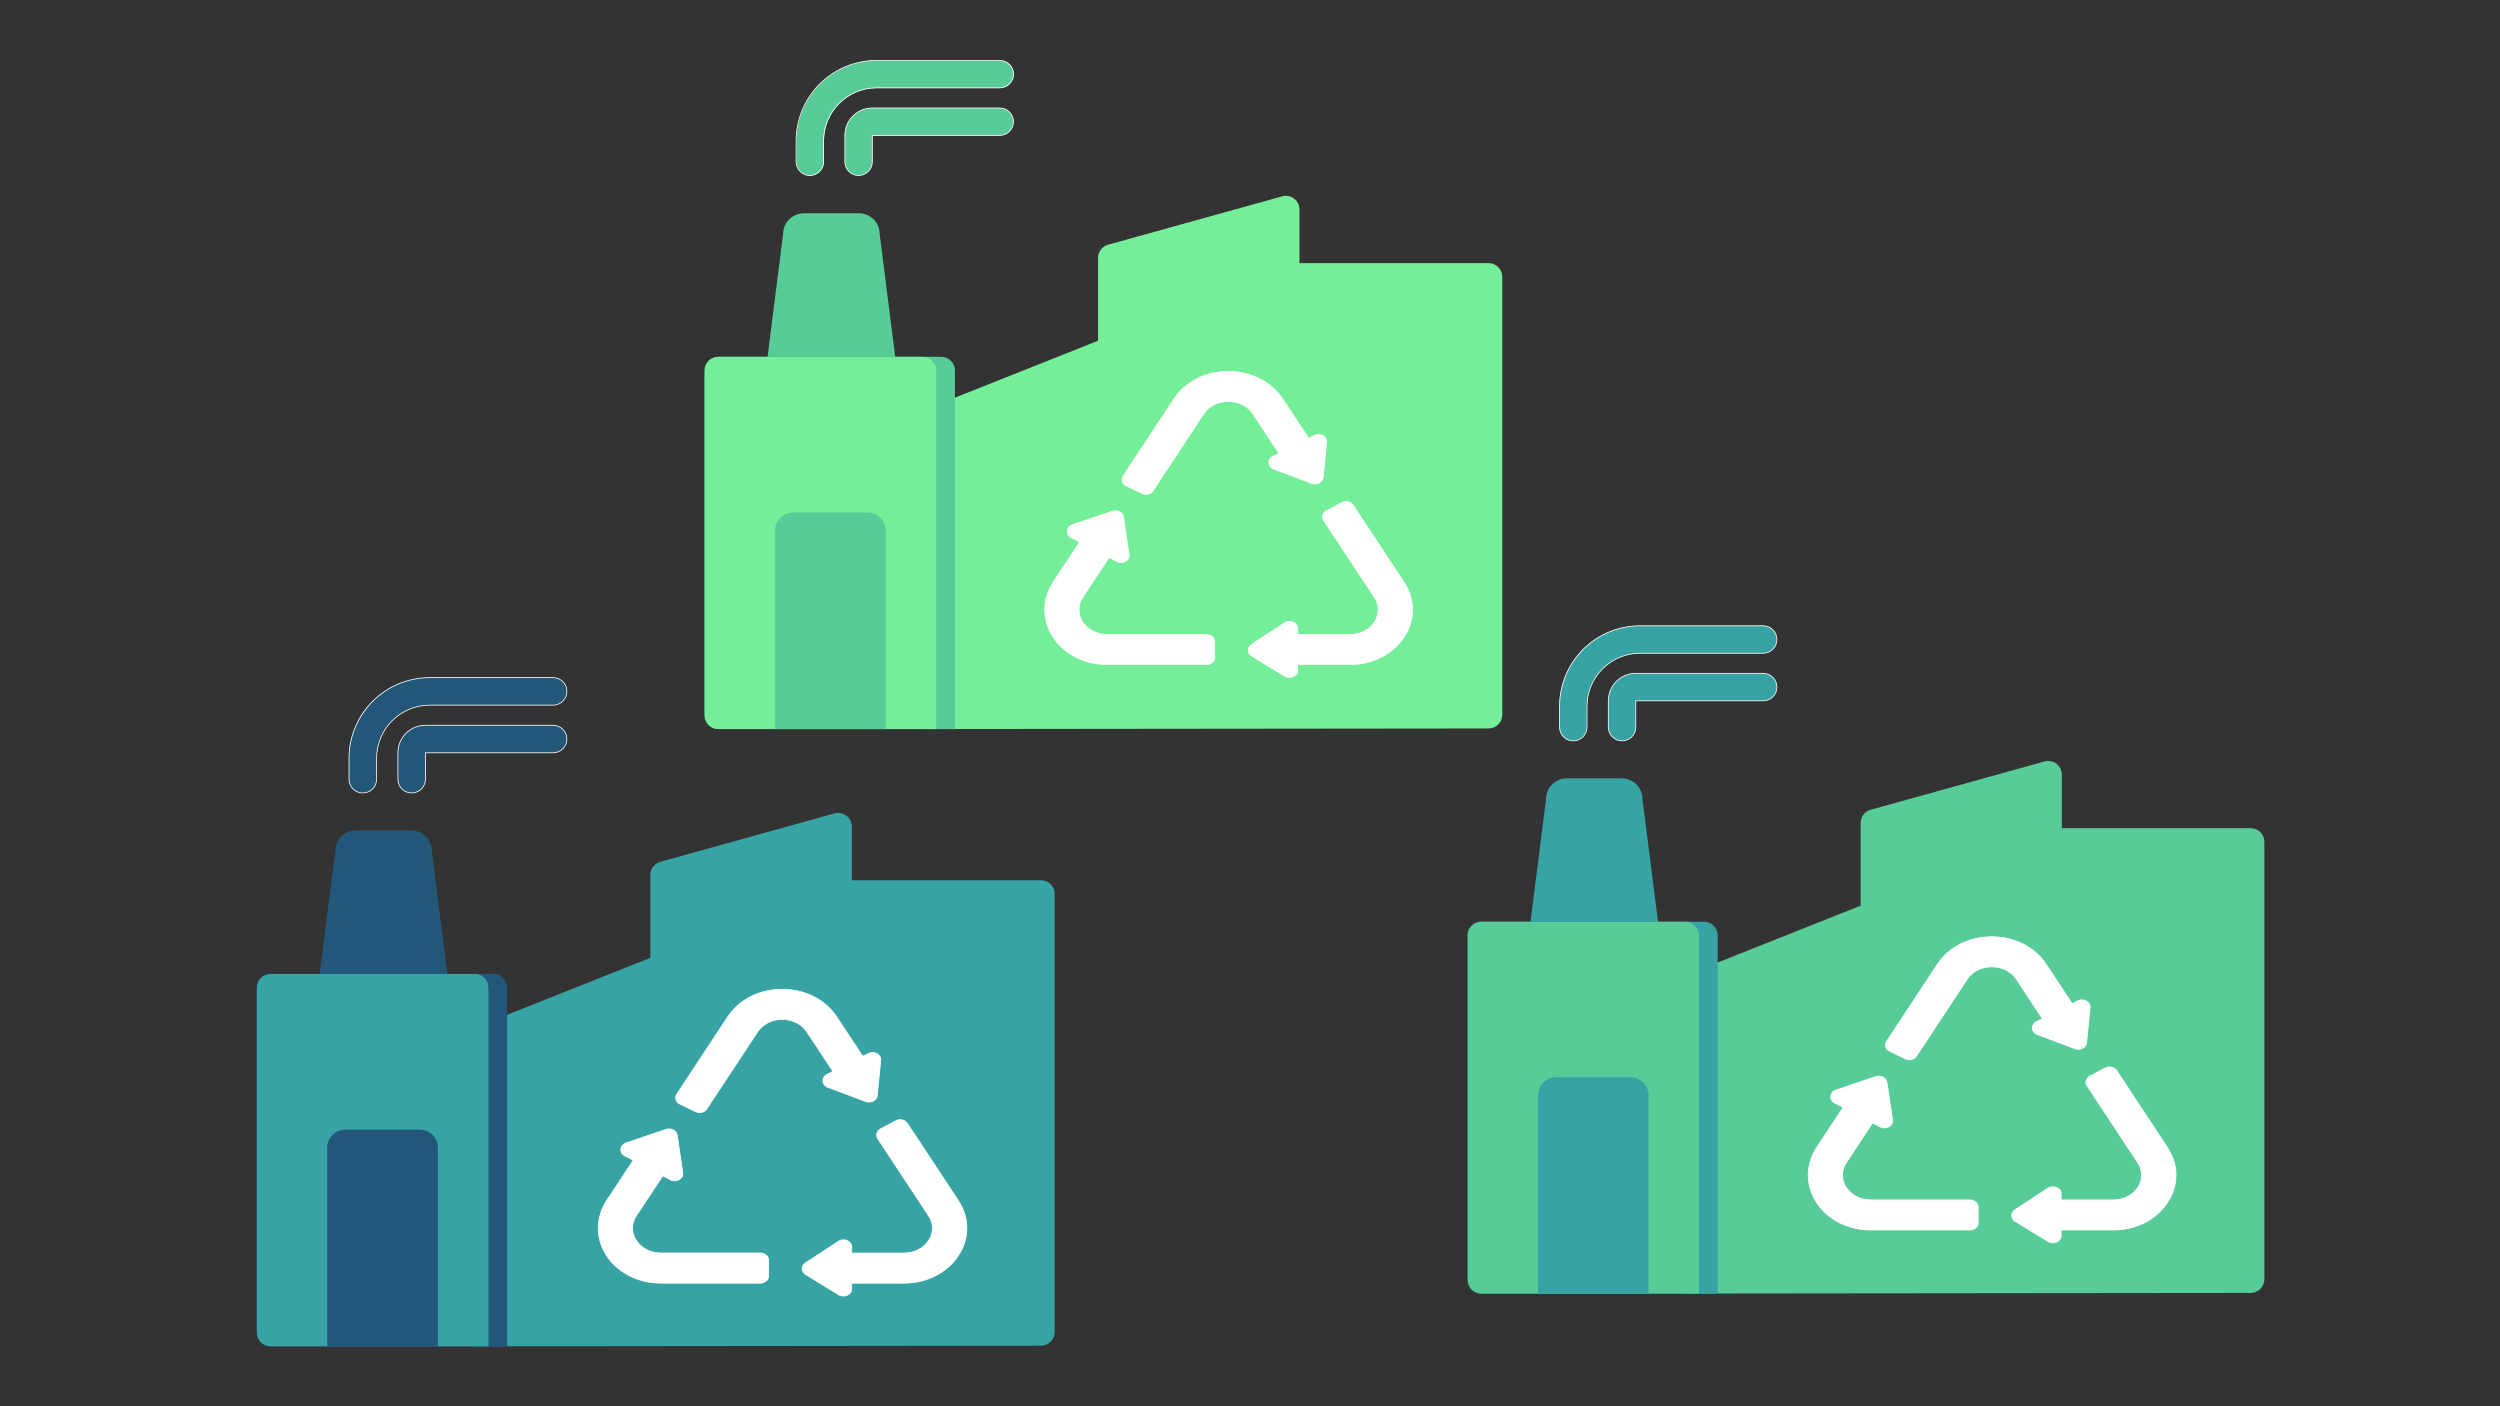
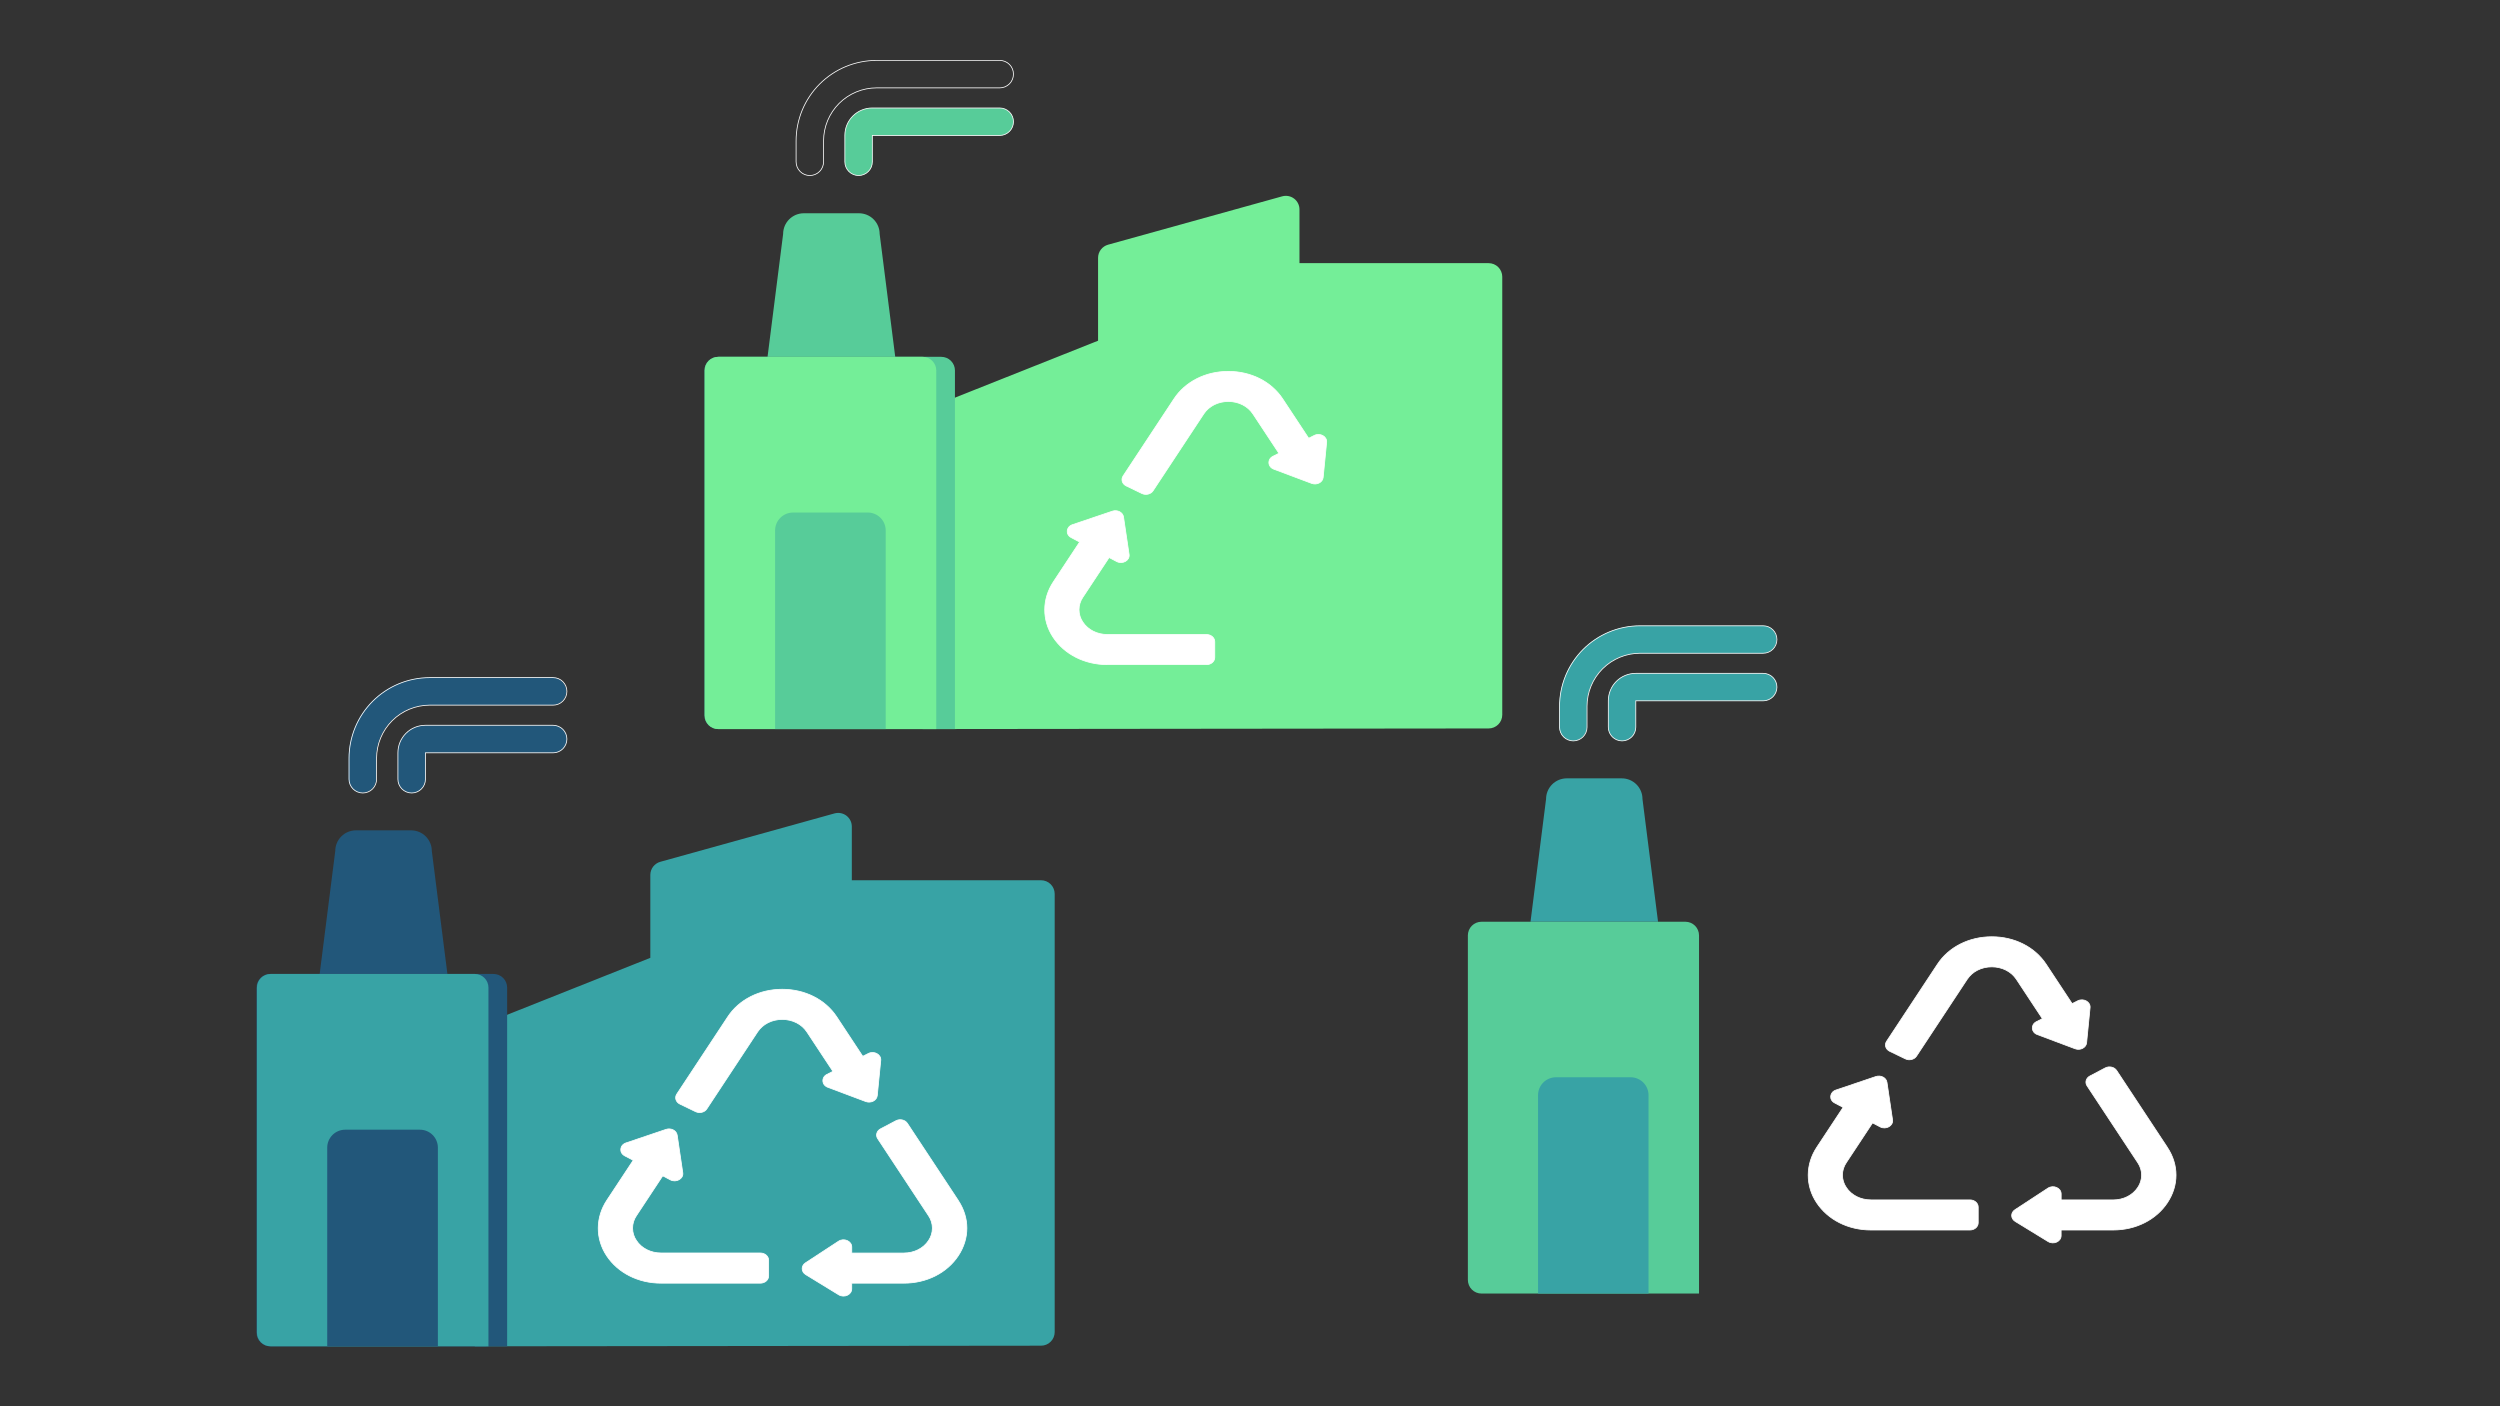
<svg xmlns="http://www.w3.org/2000/svg" width="1920" zoomAndPan="magnify" viewBox="0 0 1440 810" height="1080" preserveAspectRatio="xMidYMid meet" version="1.0">
  <rect x="0" y="0" width="1440" height="810" fill="#333333" stroke="none" />
  <defs>
    <clipPath id="ac5dcaea88">
      <path d="M 273 468 L 607.5 468 L 607.5 775.5 L 273 775.5 Z M 273 468 " clip-rule="nonzero" />
    </clipPath>
    <clipPath id="f8d4857abc">
      <path d="M 147.75 561 L 293 561 L 293 775.5 L 147.75 775.5 Z M 147.75 561 " clip-rule="nonzero" />
    </clipPath>
    <clipPath id="75f36b1481">
      <path d="M 147.75 561 L 282 561 L 282 775.5 L 147.75 775.5 Z M 147.75 561 " clip-rule="nonzero" />
    </clipPath>
    <clipPath id="045ac3ab13">
      <path d="M 194 390 L 333 390 L 333 464 L 194 464 Z M 194 390 " clip-rule="nonzero" />
    </clipPath>
    <clipPath id="b14dbdf5d1">
      <path d="M 188 650 L 253 650 L 253 775.5 L 188 775.5 Z M 188 650 " clip-rule="nonzero" />
    </clipPath>
    <clipPath id="151f78de02">
      <path d="M 531 112 L 865.492 112 L 865.492 420 L 531 420 Z M 531 112 " clip-rule="nonzero" />
    </clipPath>
    <clipPath id="f464319cb2">
      <path d="M 405.742 205 L 551 205 L 551 420 L 405.742 420 Z M 405.742 205 " clip-rule="nonzero" />
    </clipPath>
    <clipPath id="73c528dbc9">
      <path d="M 405.742 205 L 540 205 L 540 420 L 405.742 420 Z M 405.742 205 " clip-rule="nonzero" />
    </clipPath>
    <clipPath id="600d0193ee">
-       <path d="M 458 34.586 L 585 34.586 L 585 102 L 458 102 Z M 458 34.586 " clip-rule="nonzero" />
-     </clipPath>
+       </clipPath>
    <clipPath id="5bc1cf05c3">
      <path d="M 452 34.586 L 591 34.586 L 591 108 L 452 108 Z M 452 34.586 " clip-rule="nonzero" />
    </clipPath>
    <clipPath id="50e194b8e7">
-       <path d="M 970 438 L 1304.25 438 L 1304.25 744.934 L 970 744.934 Z M 970 438 " clip-rule="nonzero" />
-     </clipPath>
+       </clipPath>
    <clipPath id="afa0b363f2">
-       <path d="M 845.25 530 L 990 530 L 990 744.934 L 845.25 744.934 Z M 845.25 530 " clip-rule="nonzero" />
-     </clipPath>
+       </clipPath>
    <clipPath id="f03177b3e8">
      <path d="M 845.25 530 L 979 530 L 979 744.934 L 845.25 744.934 Z M 845.25 530 " clip-rule="nonzero" />
    </clipPath>
    <clipPath id="7d6683d7d2">
      <path d="M 898 360.184 L 1024 360.184 L 1024 427 L 898 427 Z M 898 360.184 " clip-rule="nonzero" />
    </clipPath>
    <clipPath id="4552d9ed7c">
      <path d="M 891 360.184 L 1030 360.184 L 1030 434 L 891 434 Z M 891 360.184 " clip-rule="nonzero" />
    </clipPath>
    <clipPath id="45b77d17b9">
      <path d="M 885 620 L 950 620 L 950 744.934 L 885 744.934 Z M 885 620 " clip-rule="nonzero" />
    </clipPath>
  </defs>
  <g clip-path="url(#ac5dcaea88)">
    <path fill="#38a3a5" d="M 273.492 775.477 L 599.648 775.117 C 600.164 775.117 600.676 775.066 601.18 774.965 C 601.688 774.863 602.176 774.715 602.652 774.52 C 603.129 774.32 603.582 774.078 604.008 773.793 C 604.438 773.504 604.836 773.18 605.199 772.812 C 605.562 772.449 605.891 772.055 606.176 771.625 C 606.461 771.195 606.703 770.742 606.902 770.266 C 607.098 769.789 607.246 769.301 607.348 768.793 C 607.449 768.289 607.5 767.777 607.5 767.262 L 607.5 514.879 C 607.5 514.363 607.449 513.852 607.348 513.348 C 607.246 512.84 607.098 512.348 606.898 511.871 C 606.703 511.395 606.461 510.941 606.172 510.516 C 605.887 510.086 605.562 509.688 605.195 509.324 C 604.832 508.961 604.434 508.633 604.004 508.348 C 603.574 508.062 603.121 507.82 602.645 507.621 C 602.168 507.426 601.68 507.273 601.172 507.176 C 600.668 507.074 600.156 507.023 599.641 507.023 L 490.648 507.023 L 490.648 476.09 C 490.648 475.789 490.629 475.488 490.594 475.188 C 490.562 474.891 490.508 474.594 490.441 474.297 C 490.371 474.004 490.285 473.715 490.184 473.434 C 490.082 473.148 489.965 472.871 489.828 472.602 C 489.695 472.332 489.547 472.07 489.383 471.816 C 489.219 471.562 489.039 471.32 488.848 471.086 C 488.656 470.855 488.449 470.633 488.234 470.426 C 488.016 470.215 487.785 470.02 487.547 469.836 C 487.305 469.656 487.055 469.488 486.797 469.332 C 486.535 469.18 486.27 469.043 485.992 468.918 C 485.719 468.797 485.438 468.688 485.148 468.598 C 484.859 468.508 484.57 468.434 484.273 468.379 C 483.977 468.32 483.676 468.281 483.375 468.258 C 483.074 468.238 482.773 468.23 482.473 468.242 C 482.172 468.258 481.871 468.285 481.574 468.332 C 481.277 468.379 480.98 468.445 480.691 468.523 L 380.348 496.395 C 379.52 496.625 378.75 496.977 378.039 497.461 C 377.328 497.941 376.711 498.523 376.191 499.207 C 375.672 499.891 375.277 500.637 375 501.453 C 374.727 502.266 374.59 503.102 374.59 503.961 L 374.59 551.711 L 273.492 591.918 Z M 273.492 775.477 " fill-opacity="1" fill-rule="nonzero" />
  </g>
  <g clip-path="url(#f8d4857abc)">
    <path fill="#22577a" d="M 155.605 561 L 284.238 561 C 284.754 560.996 285.27 561.047 285.773 561.145 C 286.281 561.246 286.773 561.395 287.254 561.59 C 287.73 561.789 288.184 562.031 288.613 562.316 C 289.043 562.602 289.441 562.93 289.809 563.293 C 290.172 563.66 290.5 564.055 290.789 564.484 C 291.074 564.914 291.316 565.367 291.516 565.848 C 291.711 566.324 291.863 566.816 291.961 567.324 C 292.062 567.828 292.113 568.34 292.113 568.859 L 292.113 775.477 L 155.605 775.477 C 155.09 775.477 154.578 775.426 154.074 775.324 C 153.566 775.223 153.074 775.074 152.598 774.879 C 152.121 774.68 151.668 774.438 151.238 774.152 C 150.812 773.863 150.414 773.539 150.051 773.172 C 149.684 772.809 149.359 772.41 149.074 771.98 C 148.785 771.555 148.543 771.102 148.348 770.625 C 148.148 770.145 148 769.656 147.898 769.148 C 147.801 768.641 147.75 768.133 147.75 767.617 L 147.75 568.859 C 147.75 568.344 147.801 567.832 147.898 567.324 C 148 566.82 148.148 566.328 148.348 565.852 C 148.543 565.375 148.785 564.922 149.074 564.492 C 149.359 564.062 149.684 563.664 150.051 563.301 C 150.414 562.938 150.812 562.609 151.238 562.324 C 151.668 562.035 152.121 561.793 152.598 561.598 C 153.074 561.398 153.566 561.25 154.074 561.148 C 154.578 561.047 155.09 561 155.605 561 Z M 155.605 561 " fill-opacity="1" fill-rule="nonzero" />
  </g>
  <path fill="#22577a" d="M 205.027 478.281 L 236.809 478.281 C 237.59 478.281 238.363 478.355 239.133 478.508 C 239.898 478.66 240.645 478.887 241.367 479.188 C 242.09 479.484 242.777 479.852 243.43 480.285 C 244.082 480.723 244.684 481.215 245.234 481.77 C 245.789 482.32 246.285 482.922 246.719 483.574 C 247.152 484.227 247.52 484.91 247.82 485.633 C 248.121 486.359 248.344 487.102 248.5 487.871 C 248.652 488.637 248.727 489.414 248.727 490.195 L 257.707 561.004 L 184.129 561.004 L 193.109 490.195 C 193.109 489.414 193.184 488.637 193.34 487.871 C 193.492 487.102 193.719 486.359 194.016 485.633 C 194.316 484.91 194.684 484.227 195.117 483.574 C 195.555 482.922 196.047 482.32 196.602 481.77 C 197.152 481.215 197.758 480.723 198.406 480.285 C 199.059 479.852 199.746 479.484 200.469 479.188 C 201.191 478.887 201.938 478.66 202.703 478.508 C 203.473 478.355 204.246 478.281 205.027 478.281 Z M 205.027 478.281 " fill-opacity="1" fill-rule="nonzero" />
  <g clip-path="url(#75f36b1481)">
    <path fill="#38a3a5" d="M 155.852 561 L 273.492 561 C 274.008 561 274.52 561.047 275.023 561.148 C 275.531 561.25 276.02 561.398 276.496 561.598 C 276.973 561.793 277.426 562.035 277.855 562.32 C 278.285 562.609 278.68 562.934 279.047 563.301 C 279.41 563.664 279.738 564.059 280.023 564.488 C 280.309 564.918 280.551 565.371 280.75 565.848 C 280.945 566.324 281.094 566.816 281.195 567.32 C 281.297 567.828 281.348 568.336 281.348 568.855 L 281.348 775.477 L 155.852 775.477 C 155.336 775.477 154.824 775.426 154.316 775.324 C 153.812 775.223 153.32 775.074 152.844 774.879 C 152.367 774.68 151.914 774.438 151.484 774.152 C 151.055 773.863 150.66 773.539 150.293 773.172 C 149.93 772.809 149.602 772.41 149.316 771.98 C 149.031 771.555 148.789 771.102 148.59 770.625 C 148.395 770.145 148.246 769.656 148.145 769.148 C 148.043 768.645 147.992 768.133 147.996 767.617 L 147.996 568.859 C 147.992 568.344 148.043 567.832 148.145 567.324 C 148.246 566.82 148.395 566.328 148.59 565.852 C 148.789 565.375 149.031 564.922 149.316 564.492 C 149.602 564.062 149.93 563.664 150.293 563.301 C 150.66 562.938 151.055 562.609 151.484 562.324 C 151.914 562.035 152.367 561.793 152.844 561.598 C 153.32 561.398 153.812 561.25 154.316 561.148 C 154.824 561.047 155.336 561 155.852 561 Z M 155.852 561 " fill-opacity="1" fill-rule="nonzero" />
  </g>
  <path stroke-linecap="butt" transform="matrix(0.453, 0, 0, 0.453, -57.391, 337.95)" fill-opacity="1" fill="#22577a" fill-rule="nonzero" stroke-linejoin="miter" d="M 650.153 262.263 C 649.005 262.263 647.866 262.15 646.735 261.926 C 645.613 261.701 644.517 261.365 643.455 260.924 C 642.393 260.484 641.384 259.949 640.425 259.31 C 639.476 258.671 638.587 257.946 637.776 257.135 C 636.964 256.323 636.239 255.434 635.6 254.485 C 634.962 253.526 634.418 252.516 633.986 251.455 C 633.546 250.393 633.209 249.305 632.985 248.174 C 632.761 247.043 632.648 245.912 632.648 244.756 L 632.648 211.063 C 632.657 208.775 632.881 206.505 633.33 204.26 C 633.779 202.016 634.435 199.841 635.315 197.726 C 636.196 195.611 637.266 193.599 638.535 191.7 C 639.813 189.801 641.254 188.04 642.877 186.417 C 644.491 184.803 646.252 183.352 648.159 182.083 C 650.058 180.814 652.07 179.735 654.184 178.864 C 656.299 177.983 658.474 177.318 660.718 176.878 C 662.963 176.429 665.233 176.205 667.52 176.196 L 830.002 176.196 C 831.15 176.196 832.29 176.308 833.412 176.533 C 834.543 176.757 835.639 177.094 836.7 177.534 C 837.762 177.974 838.763 178.51 839.721 179.148 C 840.68 179.787 841.56 180.512 842.371 181.324 C 843.183 182.135 843.916 183.024 844.547 183.974 C 845.185 184.932 845.729 185.942 846.169 187.004 C 846.61 188.066 846.938 189.162 847.162 190.284 C 847.386 191.415 847.499 192.555 847.499 193.703 C 847.499 194.851 847.386 195.99 847.162 197.113 C 846.938 198.244 846.61 199.331 846.169 200.393 C 845.729 201.455 845.185 202.465 844.547 203.423 C 843.916 204.381 843.183 205.262 842.371 206.073 C 841.56 206.885 840.68 207.61 839.721 208.249 C 838.763 208.888 837.762 209.431 836.7 209.872 C 835.639 210.312 834.543 210.64 833.412 210.864 C 832.29 211.089 831.15 211.201 830.002 211.201 L 667.65 211.201 L 667.65 244.756 C 667.65 245.912 667.537 247.043 667.313 248.174 C 667.089 249.305 666.761 250.393 666.32 251.455 C 665.88 252.516 665.345 253.526 664.706 254.485 C 664.068 255.443 663.342 256.323 662.531 257.135 C 661.711 257.946 660.831 258.671 659.873 259.31 C 658.923 259.949 657.913 260.493 656.851 260.933 C 655.79 261.373 654.694 261.701 653.563 261.926 C 652.441 262.15 651.301 262.263 650.153 262.263 Z M 650.153 262.263 " stroke="#ffffff" stroke-width="1" stroke-opacity="1" stroke-miterlimit="10" />
  <path fill="#22577a" d="M 208.707 456.625 C 208.188 456.625 207.672 456.574 207.164 456.473 C 206.652 456.371 206.156 456.219 205.676 456.02 C 205.199 455.82 204.742 455.578 204.309 455.289 C 203.875 455 203.477 454.672 203.109 454.305 C 202.742 453.938 202.414 453.535 202.125 453.105 C 201.836 452.672 201.59 452.215 201.391 451.734 C 201.191 451.254 201.043 450.762 200.941 450.25 C 200.84 449.738 200.789 449.227 200.789 448.703 L 200.789 436.648 C 200.789 435.133 200.867 433.617 201.016 432.105 C 201.168 430.594 201.391 429.09 201.691 427.602 C 201.988 426.113 202.355 424.641 202.801 423.188 C 203.242 421.734 203.754 420.305 204.336 418.902 C 204.918 417.5 205.566 416.125 206.285 414.789 C 207 413.449 207.781 412.145 208.629 410.883 C 209.473 409.621 210.375 408.402 211.34 407.227 C 212.305 406.055 213.324 404.93 214.398 403.855 C 215.473 402.781 216.598 401.762 217.77 400.797 C 218.945 399.836 220.164 398.93 221.426 398.086 C 222.691 397.242 223.992 396.461 225.332 395.742 C 226.672 395.027 228.043 394.379 229.445 393.797 C 230.852 393.215 232.277 392.703 233.73 392.262 C 235.188 391.816 236.656 391.449 238.148 391.152 C 239.637 390.852 241.141 390.629 242.652 390.48 C 244.164 390.328 245.68 390.254 247.199 390.25 L 318.227 390.25 C 318.746 390.25 319.262 390.301 319.77 390.402 C 320.281 390.504 320.777 390.656 321.258 390.852 C 321.738 391.051 322.191 391.297 322.625 391.586 C 323.059 391.875 323.457 392.203 323.824 392.57 C 324.191 392.938 324.523 393.336 324.809 393.77 C 325.098 394.203 325.344 394.66 325.543 395.141 C 325.742 395.621 325.891 396.113 325.992 396.625 C 326.094 397.133 326.145 397.648 326.145 398.168 C 326.145 398.691 326.094 399.203 325.992 399.715 C 325.891 400.223 325.742 400.719 325.543 401.199 C 325.344 401.68 325.098 402.137 324.809 402.57 C 324.523 403 324.191 403.402 323.824 403.77 C 323.457 404.137 323.059 404.465 322.625 404.754 C 322.191 405.043 321.738 405.285 321.258 405.484 C 320.777 405.684 320.281 405.836 319.77 405.938 C 319.262 406.039 318.746 406.09 318.227 406.09 L 247.199 406.09 C 246.195 406.09 245.199 406.141 244.203 406.238 C 243.207 406.336 242.219 406.484 241.238 406.68 C 240.258 406.879 239.285 407.121 238.328 407.414 C 237.371 407.703 236.43 408.039 235.508 408.426 C 234.582 408.809 233.68 409.234 232.797 409.707 C 231.914 410.18 231.059 410.695 230.227 411.25 C 229.395 411.805 228.59 412.402 227.816 413.035 C 227.043 413.672 226.305 414.344 225.594 415.051 C 224.887 415.758 224.215 416.5 223.582 417.273 C 222.945 418.047 222.352 418.848 221.793 419.68 C 221.238 420.512 220.723 421.367 220.254 422.25 C 219.781 423.133 219.352 424.035 218.969 424.961 C 218.586 425.883 218.25 426.824 217.957 427.781 C 217.664 428.738 217.422 429.711 217.227 430.691 C 217.031 431.672 216.883 432.66 216.781 433.656 C 216.684 434.652 216.633 435.648 216.633 436.648 L 216.633 448.703 C 216.633 449.227 216.582 449.742 216.48 450.25 C 216.379 450.762 216.23 451.258 216.031 451.738 C 215.832 452.219 215.586 452.676 215.297 453.105 C 215.008 453.539 214.68 453.941 214.312 454.309 C 213.945 454.676 213.543 455.004 213.113 455.293 C 212.68 455.582 212.223 455.824 211.742 456.023 C 211.262 456.223 210.766 456.371 210.254 456.473 C 209.742 456.574 209.23 456.625 208.707 456.625 Z M 208.707 456.625 " fill-opacity="1" fill-rule="nonzero" />
  <g clip-path="url(#045ac3ab13)">
    <path stroke-linecap="butt" transform="matrix(0.453, 0, 0, 0.453, -57.391, 337.95)" fill="none" stroke-linejoin="miter" d="M 587.997 262.263 C 586.849 262.263 585.709 262.15 584.587 261.926 C 583.457 261.701 582.36 261.365 581.299 260.924 C 580.246 260.484 579.236 259.949 578.278 259.31 C 577.319 258.671 576.439 257.946 575.628 257.135 C 574.816 256.323 574.091 255.434 573.452 254.485 C 572.814 253.526 572.27 252.516 571.83 251.455 C 571.39 250.393 571.062 249.305 570.837 248.174 C 570.613 247.043 570.5 245.912 570.5 244.756 L 570.5 218.116 C 570.5 214.766 570.673 211.417 571.001 208.076 C 571.338 204.735 571.83 201.412 572.494 198.123 C 573.15 194.834 573.962 191.579 574.946 188.368 C 575.921 185.157 577.052 181.997 578.338 178.898 C 579.624 175.799 581.057 172.76 582.645 169.808 C 584.225 166.847 585.951 163.964 587.824 161.175 C 589.689 158.387 591.683 155.694 593.815 153.095 C 595.947 150.506 598.199 148.019 600.573 145.646 C 602.947 143.272 605.433 141.018 608.022 138.886 C 610.62 136.763 613.313 134.76 616.101 132.895 C 618.898 131.031 621.772 129.304 624.733 127.716 C 627.694 126.136 630.723 124.703 633.822 123.417 C 636.93 122.13 640.08 121 643.291 120.024 C 646.511 119.04 649.756 118.229 653.054 117.573 C 656.342 116.908 659.665 116.416 663.006 116.088 C 666.346 115.751 669.695 115.587 673.053 115.578 L 830.002 115.578 C 831.15 115.578 832.29 115.691 833.412 115.915 C 834.543 116.139 835.639 116.476 836.7 116.908 C 837.762 117.348 838.763 117.892 839.721 118.531 C 840.68 119.17 841.56 119.895 842.371 120.706 C 843.183 121.518 843.916 122.398 844.547 123.356 C 845.185 124.315 845.729 125.325 846.169 126.386 C 846.61 127.448 846.938 128.536 847.162 129.667 C 847.386 130.789 847.499 131.928 847.499 133.077 C 847.499 134.233 847.386 135.364 847.162 136.495 C 846.938 137.617 846.61 138.714 846.169 139.775 C 845.729 140.837 845.185 141.847 844.547 142.805 C 843.916 143.755 843.183 144.644 842.371 145.456 C 841.56 146.267 840.68 146.992 839.721 147.631 C 838.763 148.27 837.762 148.805 836.7 149.245 C 835.639 149.686 834.543 150.022 833.412 150.247 C 832.29 150.471 831.15 150.583 830.002 150.583 L 673.053 150.583 C 670.835 150.583 668.634 150.696 666.433 150.911 C 664.232 151.127 662.048 151.455 659.881 151.887 C 657.715 152.327 655.565 152.862 653.451 153.51 C 651.336 154.149 649.256 154.891 647.219 155.746 C 645.173 156.592 643.179 157.533 641.228 158.577 C 639.277 159.622 637.387 160.761 635.549 161.987 C 633.71 163.213 631.932 164.534 630.223 165.932 C 628.514 167.339 626.882 168.824 625.311 170.386 C 623.749 171.949 622.264 173.589 620.866 175.298 C 619.459 177.008 618.147 178.777 616.913 180.616 C 615.687 182.455 614.548 184.345 613.512 186.296 C 612.468 188.247 611.518 190.241 610.672 192.287 C 609.826 194.324 609.084 196.405 608.437 198.52 C 607.789 200.635 607.254 202.784 606.822 204.951 C 606.391 207.118 606.063 209.302 605.838 211.503 C 605.623 213.704 605.51 215.906 605.51 218.116 L 605.51 244.756 C 605.51 245.912 605.398 247.052 605.174 248.174 C 604.949 249.305 604.621 250.401 604.181 251.463 C 603.741 252.525 603.197 253.535 602.558 254.485 C 601.92 255.443 601.195 256.332 600.383 257.143 C 599.572 257.955 598.683 258.68 597.733 259.319 C 596.775 259.958 595.765 260.493 594.704 260.933 C 593.642 261.373 592.546 261.701 591.415 261.926 C 590.284 262.15 589.153 262.263 587.997 262.263 Z M 587.997 262.263 " stroke="#ffffff" stroke-width="1" stroke-opacity="1" stroke-miterlimit="10" />
  </g>
  <path stroke-linecap="butt" transform="matrix(0.453, 0, 0, 0.453, -57.391, 337.95)" fill-opacity="1" fill="#ffffff" fill-rule="nonzero" stroke-linejoin="miter" d="M 1345.294 780.578 L 1280.419 682.287 C 1277.484 677.842 1270.941 676.374 1265.909 679.024 L 1246.358 689.332 C 1241.464 691.913 1239.833 697.446 1242.69 701.788 L 1307.341 799.794 C 1308.938 802.116 1310.146 804.628 1310.983 807.33 C 1311.821 810.023 1312.235 812.786 1312.235 815.608 C 1312.235 818.431 1311.821 821.185 1310.983 823.878 C 1310.146 826.58 1308.938 829.092 1307.341 831.423 C 1300.807 841.333 1289.102 847.238 1276.034 847.238 L 1209.717 847.238 L 1209.717 839.581 C 1209.717 832.019 1199.86 827.703 1192.937 832.217 L 1150.884 859.738 C 1145.152 863.476 1145.29 871.038 1151.16 874.62 L 1193.161 900.319 C 1200.162 904.584 1209.674 900.216 1209.674 892.792 L 1209.674 885.558 L 1275.999 885.558 C 1304.907 885.558 1330.802 872.488 1345.26 850.562 C 1359.718 828.626 1359.709 802.556 1345.26 780.612 " stroke="#ffffff" stroke-width="1" stroke-opacity="1" stroke-miterlimit="10" />
  <path stroke-linecap="butt" transform="matrix(0.453, 0, 0, 0.453, -57.391, 337.95)" fill-opacity="1" fill="#ffffff" fill-rule="nonzero" stroke-linejoin="miter" d="M 967.237 847.186 C 954.16 847.186 942.464 841.282 935.921 831.371 C 934.324 829.041 933.116 826.529 932.279 823.835 C 931.441 821.133 931.027 818.379 931.027 815.557 C 931.027 812.734 931.441 809.971 932.279 807.278 C 933.116 804.585 934.324 802.073 935.921 799.742 L 969.377 749.051 L 979.019 754.136 C 986.546 758.142 996.023 752.712 994.849 745.141 L 987.763 697.386 C 986.891 691.49 979.917 687.864 973.572 690.014 L 922.723 707.201 C 914.584 709.946 913.608 719.692 921.092 723.637 L 931.847 729.309 L 898.313 780.129 C 883.898 801.96 883.613 828.954 898.089 850.751 C 912.573 872.549 938.398 885.558 967.237 885.558 L 1093.518 885.558 C 1099.318 885.558 1104.022 881.449 1104.022 876.381 L 1104.022 856.38 C 1104.022 851.313 1099.318 847.203 1093.518 847.203 L 967.237 847.203 " stroke="#ffffff" stroke-width="1" stroke-opacity="1" stroke-miterlimit="10" />
  <path stroke-linecap="butt" transform="matrix(0.453, 0, 0, 0.453, -57.391, 337.95)" fill-opacity="1" fill="#ffffff" fill-rule="nonzero" stroke-linejoin="miter" d="M 1052.06 546.877 L 987.21 645.176 C 984.284 649.639 986.088 655.328 991.207 657.814 L 1011.206 667.474 C 1016.213 669.891 1022.522 668.363 1025.38 664.021 L 1090.013 566.016 C 1096.539 556.114 1108.252 550.201 1121.32 550.201 C 1134.389 550.201 1146.093 556.123 1152.627 566.016 L 1185.781 616.257 L 1178.203 620.09 C 1170.719 623.871 1171.367 633.514 1179.308 636.492 L 1227.567 654.603 C 1234.145 657.072 1241.568 653.178 1242.172 646.946 L 1246.583 602.229 C 1247.308 594.831 1238.219 589.772 1230.873 593.493 L 1223.709 597.101 L 1190.563 546.86 C 1176.097 524.951 1150.219 511.864 1121.312 511.864 C 1092.404 511.864 1066.518 524.933 1052.069 546.86 " stroke="#ffffff" stroke-width="1" stroke-opacity="1" stroke-miterlimit="10" />
  <g clip-path="url(#b14dbdf5d1)">
    <path fill="#22577a" d="M 198.801 650.707 L 241.879 650.707 C 242.559 650.707 243.23 650.773 243.898 650.906 C 244.562 651.039 245.207 651.234 245.836 651.492 C 246.461 651.754 247.059 652.07 247.621 652.449 C 248.188 652.824 248.711 653.254 249.188 653.734 C 249.668 654.215 250.098 654.734 250.477 655.301 C 250.852 655.863 251.172 656.461 251.43 657.086 C 251.691 657.715 251.887 658.359 252.02 659.027 C 252.152 659.691 252.215 660.363 252.215 661.043 L 252.215 775.477 L 188.48 775.477 L 188.48 661.043 C 188.48 660.363 188.547 659.691 188.68 659.027 C 188.809 658.363 189.004 657.715 189.266 657.09 C 189.523 656.465 189.844 655.867 190.219 655.305 C 190.594 654.742 191.023 654.219 191.504 653.738 C 191.98 653.258 192.504 652.832 193.066 652.453 C 193.629 652.078 194.223 651.758 194.852 651.496 C 195.477 651.238 196.121 651.039 196.789 650.906 C 197.453 650.773 198.125 650.707 198.801 650.707 Z M 198.801 650.707 " fill-opacity="1" fill-rule="nonzero" />
  </g>
  <g clip-path="url(#151f78de02)">
    <path fill="#74ee98" d="M 531.43 419.945 L 857.453 419.59 C 857.969 419.59 858.48 419.539 858.984 419.438 C 859.492 419.336 859.98 419.188 860.457 418.988 C 860.934 418.789 861.387 418.547 861.812 418.262 C 862.242 417.977 862.641 417.648 863.004 417.285 C 863.367 416.922 863.691 416.523 863.98 416.098 C 864.266 415.668 864.508 415.215 864.703 414.738 C 864.902 414.262 865.051 413.773 865.152 413.266 C 865.254 412.762 865.305 412.25 865.305 411.734 L 865.305 159.43 C 865.305 158.914 865.254 158.402 865.152 157.898 C 865.051 157.391 864.902 156.898 864.703 156.422 C 864.508 155.945 864.266 155.496 863.977 155.066 C 863.691 154.637 863.363 154.238 863 153.875 C 862.637 153.512 862.238 153.184 861.809 152.898 C 861.379 152.613 860.93 152.371 860.453 152.172 C 859.977 151.977 859.484 151.828 858.977 151.727 C 858.473 151.625 857.961 151.574 857.445 151.574 L 748.496 151.574 L 748.496 120.652 C 748.496 120.352 748.48 120.051 748.445 119.75 C 748.41 119.449 748.359 119.152 748.293 118.859 C 748.223 118.566 748.137 118.277 748.035 117.996 C 747.934 117.711 747.816 117.434 747.68 117.164 C 747.547 116.895 747.398 116.633 747.234 116.379 C 747.07 116.125 746.891 115.883 746.699 115.648 C 746.508 115.418 746.301 115.195 746.086 114.988 C 745.867 114.781 745.637 114.582 745.398 114.402 C 745.16 114.219 744.91 114.051 744.648 113.898 C 744.391 113.742 744.121 113.605 743.848 113.48 C 743.57 113.359 743.289 113.254 743 113.164 C 742.715 113.07 742.422 113 742.125 112.941 C 741.828 112.887 741.531 112.844 741.23 112.824 C 740.93 112.801 740.629 112.797 740.328 112.809 C 740.027 112.82 739.727 112.852 739.43 112.898 C 739.129 112.945 738.836 113.008 738.547 113.09 L 638.242 140.949 C 637.414 141.18 636.648 141.535 635.938 142.016 C 635.227 142.496 634.609 143.078 634.09 143.762 C 633.57 144.445 633.172 145.191 632.898 146.004 C 632.625 146.82 632.488 147.656 632.488 148.512 L 632.488 196.25 L 531.43 236.445 Z M 531.43 419.945 " fill-opacity="1" fill-rule="nonzero" />
  </g>
  <g clip-path="url(#f464319cb2)">
    <path fill="#57cc99" d="M 413.594 205.535 L 542.176 205.535 C 542.691 205.531 543.203 205.582 543.711 205.684 C 544.215 205.781 544.707 205.93 545.188 206.125 C 545.664 206.324 546.117 206.566 546.547 206.852 C 546.977 207.137 547.375 207.465 547.742 207.828 C 548.105 208.195 548.434 208.59 548.719 209.02 C 549.008 209.449 549.25 209.902 549.445 210.379 C 549.645 210.859 549.793 211.352 549.895 211.855 C 549.996 212.363 550.047 212.875 550.047 213.391 L 550.047 419.945 L 413.594 419.945 C 413.078 419.945 412.566 419.895 412.062 419.797 C 411.555 419.695 411.062 419.547 410.586 419.348 C 410.109 419.148 409.66 418.91 409.23 418.621 C 408.801 418.336 408.402 418.008 408.039 417.645 C 407.676 417.281 407.348 416.883 407.062 416.453 C 406.777 416.023 406.535 415.57 406.336 415.094 C 406.141 414.617 405.992 414.129 405.891 413.621 C 405.789 413.113 405.742 412.605 405.742 412.09 L 405.742 213.391 C 405.742 212.875 405.789 212.363 405.891 211.859 C 405.992 211.352 406.141 210.863 406.336 210.387 C 406.535 209.91 406.777 209.457 407.062 209.027 C 407.348 208.598 407.676 208.199 408.039 207.836 C 408.402 207.473 408.801 207.145 409.23 206.859 C 409.66 206.57 410.109 206.328 410.586 206.133 C 411.062 205.934 411.555 205.785 412.062 205.684 C 412.566 205.586 413.078 205.535 413.594 205.535 Z M 413.594 205.535 " fill-opacity="1" fill-rule="nonzero" />
  </g>
  <path fill="#57cc99" d="M 462.996 122.84 L 494.762 122.84 C 495.543 122.84 496.32 122.918 497.086 123.07 C 497.852 123.223 498.598 123.449 499.32 123.746 C 500.043 124.047 500.73 124.414 501.383 124.848 C 502.031 125.281 502.633 125.777 503.188 126.328 C 503.738 126.883 504.234 127.484 504.668 128.133 C 505.102 128.785 505.469 129.469 505.77 130.191 C 506.07 130.914 506.297 131.66 506.449 132.43 C 506.602 133.195 506.676 133.969 506.676 134.754 L 515.652 205.539 L 442.105 205.539 L 451.082 134.754 C 451.082 133.969 451.156 133.195 451.309 132.43 C 451.465 131.66 451.688 130.914 451.988 130.191 C 452.289 129.469 452.656 128.785 453.09 128.133 C 453.523 127.484 454.02 126.883 454.57 126.328 C 455.125 125.777 455.727 125.281 456.379 124.848 C 457.027 124.414 457.715 124.047 458.438 123.746 C 459.16 123.449 459.906 123.223 460.672 123.07 C 461.441 122.918 462.215 122.84 462.996 122.84 Z M 462.996 122.84 " fill-opacity="1" fill-rule="nonzero" />
  <g clip-path="url(#73c528dbc9)">
    <path fill="#74ee98" d="M 413.84 205.535 L 531.43 205.535 C 531.945 205.535 532.457 205.586 532.961 205.684 C 533.469 205.785 533.961 205.934 534.438 206.133 C 534.91 206.328 535.363 206.57 535.793 206.855 C 536.223 207.145 536.617 207.469 536.984 207.836 C 537.348 208.199 537.672 208.594 537.961 209.023 C 538.246 209.453 538.488 209.906 538.688 210.383 C 538.883 210.859 539.031 211.348 539.133 211.855 C 539.234 212.359 539.285 212.871 539.285 213.387 L 539.285 419.945 L 413.84 419.945 C 413.32 419.945 412.812 419.895 412.305 419.797 C 411.801 419.695 411.309 419.547 410.832 419.348 C 410.355 419.148 409.902 418.91 409.473 418.621 C 409.043 418.336 408.648 418.008 408.285 417.645 C 407.918 417.281 407.594 416.883 407.309 416.453 C 407.02 416.023 406.777 415.57 406.582 415.094 C 406.383 414.617 406.234 414.129 406.137 413.621 C 406.035 413.113 405.984 412.605 405.984 412.09 L 405.984 213.391 C 405.984 212.875 406.035 212.363 406.137 211.859 C 406.234 211.352 406.383 210.863 406.582 210.387 C 406.777 209.91 407.02 209.457 407.309 209.027 C 407.594 208.598 407.918 208.199 408.285 207.836 C 408.648 207.473 409.043 207.145 409.473 206.859 C 409.902 206.57 410.355 206.328 410.832 206.133 C 411.309 205.934 411.801 205.785 412.305 205.684 C 412.812 205.586 413.32 205.535 413.84 205.535 Z M 413.84 205.535 " fill-opacity="1" fill-rule="nonzero" />
  </g>
  <path stroke-linecap="butt" transform="matrix(0.452, 0, 0, 0.452, 200.683, -17.446)" fill-opacity="1" fill="#57cc99" fill-rule="nonzero" stroke-linejoin="miter" d="M 650.151 262.26 C 649.002 262.26 647.862 262.148 646.74 261.923 C 645.608 261.699 644.512 261.371 643.45 260.93 C 642.388 260.49 641.386 259.946 640.427 259.307 C 639.469 258.677 638.588 257.943 637.776 257.131 C 636.965 256.319 636.239 255.438 635.6 254.48 C 634.961 253.53 634.426 252.52 633.986 251.458 C 633.545 250.395 633.208 249.299 632.984 248.176 C 632.759 247.045 632.647 245.905 632.647 244.757 L 632.647 211.062 C 632.656 208.774 632.88 206.503 633.329 204.258 C 633.778 202.013 634.435 199.837 635.315 197.721 C 636.196 195.614 637.267 193.602 638.536 191.702 C 639.814 189.794 641.256 188.032 642.88 186.418 C 644.495 184.803 646.256 183.352 648.156 182.083 C 650.064 180.813 652.068 179.734 654.183 178.862 C 656.299 177.981 658.475 177.325 660.72 176.876 C 662.965 176.427 665.228 176.202 667.516 176.202 L 830.004 176.202 C 831.152 176.202 832.283 176.314 833.415 176.539 C 834.537 176.763 835.634 177.092 836.696 177.532 C 837.758 177.972 838.768 178.508 839.718 179.147 C 840.677 179.786 841.558 180.511 842.378 181.323 C 843.19 182.134 843.915 183.024 844.554 183.974 C 845.193 184.932 845.728 185.943 846.169 187.005 C 846.609 188.067 846.937 189.155 847.162 190.286 C 847.386 191.409 847.499 192.548 847.499 193.697 C 847.499 194.845 847.386 195.985 847.162 197.116 C 846.937 198.239 846.609 199.336 846.169 200.398 C 845.728 201.46 845.193 202.47 844.554 203.42 C 843.915 204.379 843.19 205.259 842.378 206.071 C 841.558 206.883 840.677 207.608 839.718 208.247 C 838.768 208.886 837.758 209.43 836.696 209.871 C 835.634 210.311 834.537 210.639 833.415 210.864 C 832.283 211.088 831.152 211.2 830.004 211.2 L 667.654 211.2 L 667.654 244.757 C 667.654 245.905 667.542 247.045 667.317 248.176 C 667.093 249.299 666.756 250.395 666.324 251.458 C 665.884 252.52 665.34 253.53 664.701 254.489 C 664.062 255.438 663.336 256.328 662.525 257.14 C 661.713 257.951 660.832 258.677 659.874 259.316 C 658.915 259.955 657.914 260.49 656.851 260.93 C 655.789 261.371 654.693 261.699 653.561 261.923 C 652.439 262.148 651.299 262.26 650.151 262.26 Z M 650.151 262.26 " stroke="#ffffff" stroke-width="1" stroke-opacity="1" stroke-miterlimit="10" />
  <g clip-path="url(#600d0193ee)">
    <path fill="#57cc99" d="M 466.676 101.191 C 466.156 101.191 465.641 101.141 465.129 101.039 C 464.621 100.938 464.125 100.789 463.645 100.59 C 463.164 100.391 462.707 100.145 462.277 99.855 C 461.844 99.57 461.445 99.238 461.078 98.871 C 460.711 98.504 460.379 98.105 460.094 97.672 C 459.805 97.242 459.559 96.785 459.359 96.305 C 459.16 95.824 459.012 95.328 458.91 94.82 C 458.809 94.309 458.758 93.793 458.758 93.273 L 458.758 81.223 C 458.758 79.707 458.836 78.191 458.984 76.68 C 459.137 75.168 459.359 73.668 459.66 72.18 C 459.957 70.688 460.324 69.219 460.77 67.766 C 461.211 66.312 461.723 64.883 462.305 63.48 C 462.887 62.078 463.535 60.707 464.25 59.367 C 464.969 58.027 465.75 56.727 466.594 55.465 C 467.438 54.203 468.34 52.984 469.305 51.809 C 470.27 50.637 471.289 49.512 472.363 48.438 C 473.434 47.363 474.559 46.348 475.734 45.383 C 476.906 44.418 478.125 43.516 479.387 42.672 C 480.652 41.828 481.953 41.047 483.289 40.328 C 484.629 39.613 486 38.965 487.402 38.383 C 488.809 37.801 490.234 37.289 491.688 36.848 C 493.141 36.406 494.613 36.035 496.102 35.738 C 497.59 35.441 499.09 35.215 500.602 35.066 C 502.113 34.914 503.629 34.84 505.148 34.84 L 576.148 34.84 C 576.668 34.84 577.18 34.891 577.691 34.992 C 578.199 35.094 578.695 35.242 579.176 35.441 C 579.656 35.641 580.113 35.883 580.543 36.172 C 580.977 36.461 581.375 36.789 581.746 37.156 C 582.113 37.523 582.441 37.926 582.73 38.355 C 583.02 38.789 583.262 39.246 583.461 39.727 C 583.66 40.207 583.809 40.699 583.91 41.211 C 584.012 41.719 584.062 42.234 584.062 42.754 C 584.062 43.273 584.012 43.789 583.91 44.301 C 583.809 44.809 583.66 45.305 583.461 45.785 C 583.262 46.266 583.02 46.719 582.73 47.152 C 582.441 47.586 582.113 47.984 581.746 48.352 C 581.375 48.719 580.977 49.047 580.543 49.336 C 580.113 49.625 579.656 49.871 579.176 50.07 C 578.695 50.266 578.199 50.418 577.691 50.52 C 577.18 50.621 576.668 50.672 576.148 50.672 L 505.148 50.672 C 504.148 50.672 503.148 50.723 502.156 50.82 C 501.16 50.922 500.172 51.066 499.191 51.266 C 498.211 51.461 497.238 51.703 496.281 51.996 C 495.324 52.285 494.387 52.625 493.461 53.008 C 492.539 53.391 491.633 53.816 490.754 54.289 C 489.871 54.762 489.016 55.273 488.184 55.832 C 487.352 56.387 486.547 56.984 485.773 57.617 C 485.004 58.254 484.262 58.922 483.555 59.629 C 482.848 60.336 482.176 61.078 481.543 61.852 C 480.906 62.625 480.312 63.426 479.754 64.258 C 479.199 65.09 478.684 65.945 478.215 66.828 C 477.742 67.711 477.312 68.613 476.93 69.539 C 476.547 70.461 476.211 71.402 475.918 72.359 C 475.629 73.316 475.383 74.285 475.188 75.266 C 474.992 76.246 474.844 77.234 474.746 78.23 C 474.648 79.227 474.598 80.223 474.594 81.223 L 474.594 93.273 C 474.594 93.797 474.547 94.309 474.445 94.82 C 474.344 95.332 474.191 95.824 473.992 96.305 C 473.793 96.785 473.551 97.242 473.262 97.676 C 472.973 98.109 472.645 98.508 472.277 98.875 C 471.91 99.242 471.508 99.57 471.074 99.859 C 470.645 100.148 470.188 100.391 469.707 100.59 C 469.227 100.789 468.73 100.941 468.219 101.039 C 467.711 101.141 467.195 101.191 466.676 101.191 Z M 466.676 101.191 " fill-opacity="1" fill-rule="nonzero" />
  </g>
  <g clip-path="url(#5bc1cf05c3)">
    <path stroke-linecap="butt" transform="matrix(0.452, 0, 0, 0.452, 200.683, -17.446)" fill="none" stroke-linejoin="miter" d="M 588.003 262.26 C 586.855 262.26 585.715 262.148 584.584 261.923 C 583.461 261.699 582.364 261.371 581.302 260.93 C 580.24 260.49 579.23 259.946 578.28 259.307 C 577.322 258.677 576.441 257.943 575.629 257.131 C 574.817 256.319 574.083 255.438 573.453 254.48 C 572.814 253.53 572.27 252.52 571.83 251.458 C 571.389 250.395 571.061 249.299 570.837 248.176 C 570.612 247.045 570.5 245.905 570.5 244.757 L 570.5 218.117 C 570.5 214.767 570.672 211.416 571.001 208.075 C 571.337 204.733 571.83 201.417 572.494 198.127 C 573.151 194.828 573.962 191.581 574.947 188.369 C 575.923 185.157 577.054 181.996 578.341 178.896 C 579.627 175.796 581.061 172.765 582.641 169.803 C 584.23 166.842 585.957 163.966 587.822 161.177 C 589.687 158.388 591.682 155.694 593.815 153.094 C 595.948 150.504 598.201 148.017 600.576 145.642 C 602.942 143.268 605.429 141.022 608.028 138.89 C 610.619 136.757 613.313 134.762 616.102 132.897 C 618.9 131.032 621.775 129.305 624.729 127.716 C 627.69 126.135 630.721 124.702 633.821 123.415 C 636.93 122.129 640.082 120.997 643.294 120.022 C 646.507 119.046 649.762 118.226 653.052 117.569 C 656.342 116.913 659.658 116.412 663 116.084 C 666.341 115.747 669.692 115.583 673.051 115.583 L 830.004 115.583 C 831.152 115.583 832.283 115.695 833.415 115.92 C 834.537 116.145 835.634 116.473 836.696 116.913 C 837.758 117.353 838.768 117.889 839.718 118.528 C 840.677 119.167 841.558 119.892 842.378 120.704 C 843.19 121.516 843.915 122.405 844.554 123.355 C 845.193 124.313 845.728 125.324 846.169 126.386 C 846.609 127.448 846.937 128.536 847.162 129.667 C 847.386 130.79 847.499 131.93 847.499 133.078 C 847.499 134.227 847.386 135.366 847.162 136.498 C 846.937 137.62 846.609 138.717 846.169 139.779 C 845.728 140.841 845.193 141.843 844.554 142.801 C 843.915 143.76 843.19 144.641 842.378 145.452 C 841.558 146.264 840.677 146.989 839.718 147.628 C 838.768 148.267 837.758 148.811 836.696 149.252 C 835.634 149.684 834.537 150.02 833.415 150.245 C 832.283 150.469 831.152 150.582 830.004 150.582 L 673.051 150.582 C 670.84 150.582 668.63 150.694 666.436 150.91 C 664.235 151.134 662.05 151.454 659.882 151.894 C 657.715 152.326 655.565 152.861 653.449 153.509 C 651.334 154.148 649.261 154.899 647.215 155.745 C 645.177 156.592 643.173 157.533 641.23 158.578 C 639.279 159.623 637.388 160.754 635.548 161.989 C 633.709 163.215 631.93 164.536 630.221 165.935 C 628.519 167.342 626.879 168.819 625.316 170.382 C 623.753 171.945 622.268 173.586 620.869 175.295 C 619.461 177.005 618.149 178.775 616.914 180.615 C 615.688 182.454 614.548 184.345 613.512 186.297 C 612.467 188.248 611.517 190.243 610.671 192.289 C 609.824 194.327 609.082 196.408 608.434 198.524 C 607.795 200.64 607.251 202.781 606.819 204.949 C 606.388 207.116 606.059 209.301 605.844 211.503 C 605.628 213.705 605.515 215.907 605.507 218.117 L 605.507 244.757 C 605.507 245.914 605.403 247.045 605.179 248.176 C 604.954 249.307 604.617 250.395 604.177 251.458 C 603.737 252.52 603.201 253.53 602.562 254.489 C 601.923 255.447 601.198 256.328 600.386 257.14 C 599.574 257.951 598.685 258.677 597.726 259.316 C 596.777 259.955 595.766 260.49 594.704 260.93 C 593.642 261.371 592.545 261.708 591.414 261.923 C 590.292 262.148 589.152 262.26 588.003 262.26 Z M 588.003 262.26 " stroke="#ffffff" stroke-width="1" stroke-opacity="1" stroke-miterlimit="10" />
  </g>
-   <path stroke-linecap="butt" transform="matrix(0.452, 0, 0, 0.452, 200.683, -17.446)" fill-opacity="1" fill="#ffffff" fill-rule="nonzero" stroke-linejoin="miter" d="M 1345.29 780.577 L 1280.423 682.292 C 1277.478 677.836 1270.941 676.368 1265.907 679.019 L 1246.357 689.33 C 1241.461 691.912 1239.829 697.447 1242.687 701.79 L 1307.339 799.791 C 1308.936 802.122 1310.145 804.635 1310.983 807.329 C 1311.82 810.023 1312.235 812.787 1312.235 815.602 C 1312.235 818.425 1311.82 821.189 1310.983 823.883 C 1310.145 826.577 1308.936 829.09 1307.339 831.421 C 1300.81 841.326 1289.101 847.241 1276.027 847.241 L 1209.718 847.241 L 1209.718 839.581 C 1209.718 832.017 1199.857 827.7 1192.94 832.224 L 1150.878 859.736 C 1145.153 863.484 1145.291 871.039 1151.163 874.623 L 1193.156 900.321 C 1200.159 904.578 1209.666 900.218 1209.666 892.791 L 1209.666 885.564 L 1276.001 885.564 C 1304.912 885.564 1330.8 872.49 1345.264 850.557 C 1359.719 828.632 1359.711 802.563 1345.264 780.612 " stroke="#ffffff" stroke-width="1" stroke-opacity="1" stroke-miterlimit="10" />
  <path stroke-linecap="butt" transform="matrix(0.452, 0, 0, 0.452, 200.683, -17.446)" fill-opacity="1" fill="#ffffff" fill-rule="nonzero" stroke-linejoin="miter" d="M 967.242 847.189 C 954.16 847.189 942.46 841.283 935.923 831.369 C 934.325 829.038 933.108 826.525 932.279 823.831 C 931.441 821.137 931.027 818.374 931.027 815.558 C 931.027 812.735 931.441 809.972 932.279 807.277 C 933.108 804.583 934.325 802.07 935.923 799.739 L 969.384 749.05 L 979.021 754.137 C 986.551 758.143 996.023 752.712 994.849 745.139 L 987.76 697.386 C 986.887 691.488 979.919 687.862 973.572 690.012 L 922.72 707.196 C 914.577 709.95 913.609 719.691 921.088 723.637 L 931.847 729.31 L 898.308 780.128 C 883.896 801.958 883.611 828.952 898.092 850.747 C 912.573 872.551 938.401 885.564 967.242 885.564 L 1093.523 885.564 C 1099.317 885.564 1104.024 881.453 1104.024 876.376 L 1104.024 856.377 C 1104.024 851.308 1099.317 847.198 1093.523 847.198 L 967.242 847.198 " stroke="#ffffff" stroke-width="1" stroke-opacity="1" stroke-miterlimit="10" />
  <path stroke-linecap="butt" transform="matrix(0.452, 0, 0, 0.452, 200.683, -17.446)" fill-opacity="1" fill="#ffffff" fill-rule="nonzero" stroke-linejoin="miter" d="M 1052.057 546.884 L 987.207 645.178 C 984.28 649.642 986.093 655.333 991.214 657.811 L 1011.213 667.474 C 1016.213 669.892 1022.516 668.363 1025.383 664.02 L 1090.009 566.019 C 1096.537 556.106 1108.246 550.2 1121.32 550.2 C 1134.393 550.2 1146.094 556.124 1152.631 566.019 L 1185.781 616.259 L 1178.2 620.093 C 1170.722 623.866 1171.369 633.512 1179.314 636.491 L 1227.567 654.599 C 1234.138 657.069 1241.573 653.183 1242.169 646.948 L 1246.581 602.227 C 1247.307 594.826 1238.223 589.766 1230.874 593.488 L 1223.707 597.097 L 1190.557 546.858 C 1176.101 524.951 1150.222 511.86 1121.311 511.86 C 1092.401 511.86 1066.521 524.933 1052.074 546.858 " stroke="#ffffff" stroke-width="1" stroke-opacity="1" stroke-miterlimit="10" />
  <path fill="#57cc99" d="M 456.773 295.215 L 499.832 295.215 C 500.512 295.215 501.184 295.281 501.848 295.414 C 502.516 295.547 503.16 295.742 503.785 296 C 504.414 296.262 505.008 296.578 505.574 296.957 C 506.137 297.332 506.66 297.762 507.137 298.242 C 507.617 298.723 508.047 299.242 508.422 299.809 C 508.801 300.371 509.117 300.965 509.379 301.594 C 509.637 302.219 509.832 302.867 509.965 303.531 C 510.098 304.195 510.164 304.867 510.164 305.547 L 510.164 419.945 L 446.453 419.945 L 446.453 305.547 C 446.453 304.871 446.52 304.199 446.652 303.535 C 446.785 302.867 446.98 302.223 447.238 301.598 C 447.496 300.969 447.816 300.375 448.191 299.812 C 448.566 299.246 448.996 298.727 449.477 298.246 C 449.953 297.766 450.477 297.34 451.039 296.961 C 451.602 296.586 452.195 296.266 452.824 296.004 C 453.449 295.746 454.094 295.551 454.758 295.418 C 455.422 295.281 456.094 295.215 456.773 295.215 Z M 456.773 295.215 " fill-opacity="1" fill-rule="nonzero" />
  <g clip-path="url(#50e194b8e7)">
    <path fill="#57cc99" d="M 970.793 745.086 L 1296.434 744.73 C 1296.949 744.73 1297.457 744.68 1297.965 744.578 C 1298.469 744.477 1298.957 744.328 1299.434 744.129 C 1299.91 743.934 1300.359 743.691 1300.789 743.406 C 1301.215 743.117 1301.613 742.793 1301.977 742.43 C 1302.34 742.066 1302.664 741.668 1302.949 741.242 C 1303.238 740.812 1303.48 740.363 1303.676 739.887 C 1303.871 739.41 1304.023 738.922 1304.121 738.414 C 1304.223 737.91 1304.273 737.402 1304.273 736.887 L 1304.273 484.875 C 1304.273 484.359 1304.223 483.852 1304.121 483.344 C 1304.02 482.84 1303.871 482.348 1303.676 481.875 C 1303.477 481.398 1303.234 480.945 1302.949 480.516 C 1302.664 480.09 1302.336 479.691 1301.973 479.328 C 1301.609 478.965 1301.211 478.641 1300.785 478.352 C 1300.355 478.066 1299.902 477.824 1299.426 477.629 C 1298.953 477.43 1298.461 477.281 1297.957 477.184 C 1297.449 477.082 1296.941 477.031 1296.426 477.031 L 1187.605 477.031 L 1187.605 446.145 C 1187.605 445.844 1187.59 445.543 1187.555 445.242 C 1187.52 444.945 1187.469 444.648 1187.398 444.355 C 1187.328 444.062 1187.246 443.773 1187.145 443.488 C 1187.039 443.207 1186.922 442.93 1186.789 442.66 C 1186.656 442.391 1186.508 442.129 1186.344 441.875 C 1186.18 441.621 1186 441.379 1185.809 441.148 C 1185.617 440.914 1185.414 440.695 1185.195 440.488 C 1184.977 440.277 1184.75 440.082 1184.508 439.898 C 1184.27 439.719 1184.02 439.551 1183.762 439.398 C 1183.5 439.242 1183.234 439.105 1182.961 438.98 C 1182.684 438.859 1182.402 438.754 1182.117 438.664 C 1181.828 438.574 1181.535 438.5 1181.242 438.441 C 1180.945 438.387 1180.648 438.348 1180.348 438.324 C 1180.047 438.301 1179.746 438.297 1179.445 438.309 C 1179.145 438.32 1178.844 438.352 1178.547 438.398 C 1178.25 438.445 1177.953 438.508 1177.664 438.59 L 1077.48 466.418 C 1076.652 466.645 1075.887 467 1075.176 467.48 C 1074.465 467.961 1073.852 468.543 1073.332 469.227 C 1072.812 469.906 1072.418 470.656 1072.141 471.469 C 1071.867 472.281 1071.73 473.113 1071.73 473.973 L 1071.73 521.656 L 970.793 561.801 Z M 970.793 745.086 " fill-opacity="1" fill-rule="nonzero" />
  </g>
  <g clip-path="url(#afa0b363f2)">
    <path fill="#38a3a5" d="M 853.094 530.926 L 981.523 530.926 C 982.039 530.926 982.551 530.973 983.059 531.074 C 983.562 531.172 984.055 531.32 984.531 531.52 C 985.008 531.715 985.461 531.957 985.891 532.242 C 986.32 532.527 986.719 532.855 987.082 533.219 C 987.449 533.582 987.773 533.98 988.062 534.41 C 988.348 534.836 988.59 535.289 988.789 535.766 C 988.984 536.242 989.133 536.734 989.234 537.242 C 989.336 537.746 989.387 538.258 989.387 538.773 L 989.387 745.086 L 853.094 745.086 C 852.578 745.086 852.066 745.035 851.562 744.938 C 851.059 744.836 850.566 744.688 850.09 744.488 C 849.613 744.293 849.164 744.051 848.734 743.766 C 848.305 743.477 847.91 743.152 847.547 742.789 C 847.18 742.422 846.855 742.027 846.57 741.598 C 846.285 741.168 846.043 740.719 845.848 740.242 C 845.648 739.766 845.5 739.273 845.398 738.77 C 845.301 738.266 845.25 737.754 845.25 737.238 L 845.25 538.773 C 845.25 538.258 845.301 537.75 845.398 537.242 C 845.5 536.738 845.648 536.246 845.848 535.77 C 846.043 535.297 846.285 534.844 846.57 534.414 C 846.855 533.984 847.18 533.59 847.547 533.227 C 847.91 532.859 848.305 532.535 848.734 532.25 C 849.164 531.961 849.613 531.723 850.09 531.523 C 850.566 531.328 851.059 531.176 851.562 531.078 C 852.066 530.977 852.578 530.926 853.094 530.926 Z M 853.094 530.926 " fill-opacity="1" fill-rule="nonzero" />
  </g>
  <path fill="#38a3a5" d="M 902.438 448.332 L 934.168 448.332 C 934.949 448.332 935.723 448.406 936.488 448.559 C 937.254 448.711 938 448.938 938.719 449.234 C 939.441 449.535 940.129 449.898 940.777 450.336 C 941.43 450.77 942.027 451.262 942.582 451.812 C 943.133 452.367 943.629 452.969 944.062 453.617 C 944.496 454.266 944.863 454.953 945.16 455.672 C 945.461 456.395 945.688 457.141 945.84 457.906 C 945.992 458.672 946.066 459.445 946.066 460.227 L 955.031 530.93 L 881.574 530.93 L 890.539 460.227 C 890.539 459.445 890.613 458.672 890.766 457.906 C 890.918 457.141 891.145 456.395 891.445 455.676 C 891.742 454.953 892.109 454.266 892.543 453.617 C 892.977 452.969 893.473 452.367 894.023 451.812 C 894.574 451.262 895.176 450.77 895.828 450.336 C 896.477 449.898 897.164 449.535 897.883 449.234 C 898.605 448.938 899.352 448.711 900.117 448.559 C 900.883 448.406 901.656 448.332 902.438 448.332 Z M 902.438 448.332 " fill-opacity="1" fill-rule="nonzero" />
  <g clip-path="url(#f03177b3e8)">
    <path fill="#57cc99" d="M 853.336 530.926 L 970.793 530.926 C 971.309 530.926 971.816 530.977 972.324 531.078 C 972.828 531.176 973.316 531.324 973.793 531.523 C 974.27 531.719 974.723 531.961 975.148 532.25 C 975.578 532.535 975.973 532.859 976.34 533.223 C 976.703 533.586 977.027 533.984 977.312 534.414 C 977.602 534.84 977.844 535.293 978.039 535.77 C 978.234 536.242 978.387 536.734 978.484 537.238 C 978.586 537.746 978.637 538.254 978.637 538.77 L 978.637 745.086 L 853.336 745.086 C 852.824 745.086 852.312 745.035 851.809 744.938 C 851.301 744.836 850.812 744.688 850.336 744.488 C 849.859 744.293 849.406 744.051 848.98 743.766 C 848.551 743.477 848.152 743.152 847.789 742.789 C 847.426 742.422 847.102 742.027 846.812 741.598 C 846.527 741.168 846.285 740.719 846.09 740.242 C 845.895 739.766 845.746 739.273 845.645 738.77 C 845.543 738.266 845.492 737.754 845.492 737.238 L 845.492 538.773 C 845.492 538.258 845.543 537.75 845.645 537.242 C 845.746 536.738 845.895 536.246 846.09 535.77 C 846.285 535.297 846.527 534.844 846.812 534.414 C 847.102 533.984 847.426 533.59 847.789 533.227 C 848.152 532.859 848.551 532.535 848.98 532.25 C 849.406 531.961 849.859 531.723 850.336 531.523 C 850.812 531.328 851.301 531.176 851.809 531.078 C 852.312 530.977 852.824 530.926 853.336 530.926 Z M 853.336 530.926 " fill-opacity="1" fill-rule="nonzero" />
  </g>
  <path stroke-linecap="butt" transform="matrix(0.452, 0, 0, 0.452, 640.433, 308.208)" fill-opacity="1" fill="#38a3a5" fill-rule="nonzero" stroke-linejoin="miter" d="M 650.154 262.262 C 649.004 262.262 647.863 262.15 646.739 261.925 C 645.606 261.7 644.517 261.372 643.454 260.931 C 642.39 260.49 641.379 259.945 640.428 259.314 C 639.468 258.675 638.586 257.948 637.774 257.136 C 636.961 256.323 636.235 255.441 635.595 254.482 C 634.964 253.531 634.419 252.519 633.978 251.456 C 633.546 250.392 633.209 249.303 632.984 248.171 C 632.759 247.047 632.647 245.905 632.647 244.764 L 632.647 211.056 C 632.656 208.774 632.88 206.509 633.33 204.261 C 633.779 202.013 634.437 199.835 635.318 197.725 C 636.192 195.607 637.264 193.601 638.543 191.699 C 639.814 189.797 641.258 188.034 642.874 186.417 C 644.491 184.8 646.255 183.357 648.157 182.086 C 650.059 180.815 652.073 179.734 654.182 178.861 C 656.3 177.988 658.479 177.322 660.718 176.873 C 662.966 176.423 665.231 176.198 667.522 176.198 L 830.002 176.198 C 831.152 176.198 832.284 176.311 833.417 176.535 C 834.541 176.76 835.639 177.089 836.693 177.53 C 837.757 177.971 838.768 178.507 839.719 179.146 C 840.679 179.786 841.561 180.512 842.373 181.325 C 843.186 182.138 843.912 183.019 844.552 183.979 C 845.192 184.93 845.728 185.942 846.169 187.005 C 846.61 188.068 846.938 189.158 847.163 190.29 C 847.388 191.414 847.5 192.555 847.5 193.696 C 847.5 194.846 847.388 195.987 847.163 197.111 C 846.938 198.244 846.61 199.333 846.169 200.397 C 845.728 201.46 845.192 202.463 844.552 203.422 C 843.912 204.382 843.186 205.264 842.373 206.077 C 841.561 206.889 840.679 207.615 839.719 208.246 C 838.768 208.886 837.757 209.431 836.693 209.872 C 835.639 210.304 834.541 210.641 833.417 210.866 C 832.284 211.091 831.152 211.203 830.002 211.203 L 667.652 211.203 L 667.652 244.764 C 667.652 245.905 667.539 247.047 667.315 248.171 C 667.09 249.303 666.761 250.392 666.32 251.456 C 665.879 252.519 665.343 253.531 664.704 254.482 C 664.064 255.441 663.338 256.323 662.525 257.136 C 661.712 257.948 660.831 258.675 659.871 259.314 C 658.92 259.954 657.909 260.49 656.845 260.931 C 655.79 261.372 654.692 261.7 653.569 261.925 C 652.436 262.15 651.304 262.262 650.154 262.262 Z M 650.154 262.262 " stroke="#ffffff" stroke-width="1" stroke-opacity="1" stroke-miterlimit="10" />
  <g clip-path="url(#7d6683d7d2)">
    <path fill="#38a3a5" d="M 906.113 426.707 C 905.594 426.707 905.078 426.656 904.57 426.555 C 904.059 426.453 903.566 426.305 903.086 426.105 C 902.605 425.906 902.152 425.66 901.719 425.375 C 901.289 425.086 900.887 424.758 900.52 424.391 C 900.152 424.023 899.824 423.625 899.539 423.191 C 899.25 422.762 899.004 422.305 898.809 421.824 C 898.609 421.344 898.457 420.852 898.355 420.34 C 898.254 419.832 898.203 419.316 898.203 418.801 L 898.203 406.762 C 898.207 405.246 898.281 403.73 898.434 402.223 C 898.582 400.711 898.809 399.215 899.105 397.727 C 899.402 396.238 899.77 394.77 900.211 393.316 C 900.652 391.867 901.164 390.441 901.746 389.039 C 902.328 387.637 902.977 386.27 903.691 384.93 C 904.406 383.594 905.188 382.293 906.031 381.031 C 906.875 379.773 907.777 378.555 908.738 377.383 C 909.703 376.211 910.719 375.086 911.793 374.016 C 912.867 372.941 913.988 371.926 915.16 370.961 C 916.332 370 917.551 369.098 918.812 368.254 C 920.07 367.41 921.371 366.633 922.711 365.918 C 924.047 365.199 925.418 364.551 926.816 363.973 C 928.219 363.391 929.645 362.879 931.098 362.438 C 932.547 361.996 934.016 361.625 935.504 361.328 C 936.992 361.031 938.492 360.809 940 360.66 C 941.512 360.508 943.023 360.434 944.539 360.43 L 1015.457 360.43 C 1015.977 360.43 1016.488 360.48 1017 360.582 C 1017.508 360.684 1018.004 360.836 1018.48 361.031 C 1018.961 361.23 1019.418 361.477 1019.848 361.762 C 1020.281 362.051 1020.68 362.379 1021.047 362.746 C 1021.414 363.113 1021.742 363.512 1022.031 363.945 C 1022.32 364.375 1022.562 364.832 1022.762 365.312 C 1022.961 365.793 1023.109 366.285 1023.211 366.797 C 1023.312 367.305 1023.363 367.82 1023.363 368.34 C 1023.363 368.855 1023.312 369.371 1023.211 369.879 C 1023.109 370.391 1022.961 370.883 1022.762 371.363 C 1022.562 371.844 1022.32 372.301 1022.031 372.73 C 1021.742 373.164 1021.414 373.562 1021.047 373.93 C 1020.68 374.297 1020.281 374.625 1019.848 374.914 C 1019.418 375.199 1018.961 375.445 1018.48 375.645 C 1018.004 375.844 1017.508 375.992 1017 376.094 C 1016.488 376.195 1015.977 376.246 1015.457 376.246 L 944.539 376.246 C 943.543 376.246 942.543 376.297 941.551 376.395 C 940.555 376.496 939.57 376.641 938.59 376.836 C 937.609 377.031 936.641 377.277 935.688 377.566 C 934.73 377.859 933.789 378.195 932.867 378.578 C 931.945 378.961 931.043 379.387 930.164 379.859 C 929.281 380.332 928.426 380.844 927.594 381.398 C 926.766 381.953 925.965 382.551 925.191 383.184 C 924.418 383.816 923.68 384.488 922.973 385.195 C 922.266 385.898 921.598 386.641 920.961 387.41 C 920.328 388.184 919.734 388.984 919.18 389.816 C 918.621 390.648 918.109 391.504 917.637 392.383 C 917.168 393.266 916.738 394.168 916.355 395.09 C 915.973 396.012 915.637 396.953 915.348 397.906 C 915.055 398.863 914.812 399.832 914.617 400.812 C 914.422 401.789 914.273 402.777 914.176 403.773 C 914.074 404.766 914.023 405.762 914.023 406.762 L 914.023 418.801 C 914.023 419.316 913.973 419.832 913.871 420.344 C 913.77 420.852 913.621 421.348 913.422 421.828 C 913.223 422.305 912.98 422.762 912.691 423.195 C 912.402 423.625 912.074 424.027 911.707 424.395 C 911.34 424.762 910.941 425.09 910.508 425.375 C 910.078 425.664 909.621 425.906 909.141 426.105 C 908.66 426.305 908.164 426.453 907.656 426.555 C 907.145 426.656 906.633 426.707 906.113 426.707 Z M 906.113 426.707 " fill-opacity="1" fill-rule="nonzero" />
  </g>
  <g clip-path="url(#4552d9ed7c)">
    <path stroke-linecap="butt" transform="matrix(0.452, 0, 0, 0.452, 640.433, 308.208)" fill="none" stroke-linejoin="miter" d="M 588.003 262.262 C 586.853 262.262 585.712 262.15 584.588 261.925 C 583.455 261.7 582.366 261.372 581.302 260.931 C 580.239 260.49 579.236 259.945 578.277 259.314 C 577.326 258.675 576.435 257.948 575.622 257.136 C 574.81 256.323 574.084 255.441 573.453 254.482 C 572.813 253.531 572.268 252.519 571.836 251.456 C 571.395 250.392 571.058 249.303 570.833 248.171 C 570.608 247.047 570.496 245.905 570.496 244.764 L 570.496 218.119 C 570.504 214.765 570.669 211.411 571.006 208.074 C 571.334 204.728 571.836 201.417 572.493 198.123 C 573.15 194.829 573.963 191.578 574.94 188.362 C 575.916 185.155 577.049 181.999 578.337 178.896 C 579.625 175.792 581.06 172.766 582.642 169.801 C 584.225 166.844 585.954 163.965 587.821 161.173 C 589.688 158.389 591.685 155.692 593.812 153.098 C 595.948 150.504 598.195 148.015 600.573 145.646 C 602.95 143.268 605.432 141.021 608.025 138.885 C 610.619 136.758 613.316 134.761 616.108 132.894 C 618.892 131.027 621.771 129.306 624.736 127.724 C 627.693 126.133 630.728 124.698 633.823 123.419 C 636.926 122.131 640.082 120.998 643.298 120.021 C 646.505 119.044 649.756 118.223 653.05 117.566 C 656.344 116.909 659.664 116.416 663.001 116.088 C 666.346 115.75 669.692 115.586 673.046 115.577 L 830.002 115.577 C 831.152 115.577 832.284 115.69 833.417 115.915 C 834.541 116.139 835.639 116.477 836.693 116.909 C 837.757 117.35 838.768 117.894 839.719 118.525 C 840.679 119.165 841.561 119.891 842.373 120.704 C 843.186 121.517 843.912 122.399 844.552 123.358 C 845.192 124.309 845.728 125.321 846.169 126.384 C 846.61 127.447 846.938 128.537 847.163 129.669 C 847.388 130.793 847.5 131.934 847.5 133.084 C 847.5 134.225 847.388 135.367 847.163 136.49 C 846.938 137.623 846.61 138.712 846.169 139.776 C 845.728 140.839 845.192 141.851 844.552 142.802 C 843.912 143.761 843.186 144.643 842.373 145.456 C 841.561 146.268 840.679 146.994 839.719 147.634 C 838.768 148.265 837.757 148.81 836.693 149.251 C 835.639 149.692 834.541 150.02 833.417 150.245 C 832.284 150.47 831.152 150.582 830.002 150.582 L 673.046 150.582 C 670.842 150.582 668.629 150.695 666.433 150.911 C 664.228 151.136 662.05 151.455 659.88 151.888 C 657.71 152.32 655.566 152.865 653.456 153.504 C 651.338 154.153 649.255 154.896 647.214 155.744 C 645.174 156.591 643.177 157.533 641.232 158.579 C 639.278 159.625 637.385 160.758 635.543 161.985 C 633.71 163.213 631.938 164.536 630.226 165.936 C 628.514 167.337 626.881 168.824 625.316 170.389 C 623.751 171.945 622.273 173.587 620.863 175.291 C 619.463 177.002 618.149 178.775 616.921 180.616 C 615.685 182.458 614.552 184.351 613.506 186.296 C 612.469 188.25 611.518 190.247 610.671 192.287 C 609.823 194.328 609.08 196.411 608.44 198.521 C 607.792 200.639 607.256 202.783 606.823 204.953 C 606.391 207.114 606.063 209.301 605.846 211.506 C 605.622 213.702 605.509 215.906 605.509 218.119 L 605.509 244.764 C 605.509 245.905 605.397 247.047 605.172 248.179 C 604.947 249.303 604.619 250.401 604.178 251.464 C 603.737 252.519 603.201 253.531 602.561 254.49 C 601.922 255.441 601.195 256.332 600.383 257.144 C 599.57 257.957 598.688 258.683 597.729 259.314 C 596.778 259.954 595.766 260.49 594.703 260.931 C 593.639 261.372 592.541 261.7 591.417 261.925 C 590.285 262.15 589.152 262.262 588.003 262.262 Z M 588.003 262.262 " stroke="#ffffff" stroke-width="1" stroke-opacity="1" stroke-miterlimit="10" />
  </g>
  <path stroke-linecap="butt" transform="matrix(0.452, 0, 0, 0.452, 640.433, 308.208)" fill-opacity="1" fill="#ffffff" fill-rule="nonzero" stroke-linejoin="miter" d="M 1345.288 780.583 L 1280.423 682.286 C 1277.483 677.842 1270.939 676.373 1265.907 679.018 L 1246.36 689.332 C 1241.458 691.908 1239.833 697.45 1242.686 701.79 L 1307.344 799.793 C 1308.935 802.119 1310.145 804.634 1310.984 807.332 C 1311.814 810.02 1312.237 812.787 1312.237 815.605 C 1312.237 818.424 1311.814 821.19 1310.984 823.879 C 1310.145 826.576 1308.935 829.092 1307.344 831.418 C 1300.808 841.334 1289.102 847.238 1276.031 847.238 L 1209.721 847.238 L 1209.721 839.579 C 1209.721 832.023 1199.857 827.7 1192.941 832.222 L 1150.881 859.74 C 1145.149 863.483 1145.288 871.039 1151.158 874.618 L 1193.157 900.321 C 1200.159 904.583 1209.669 900.217 1209.669 892.791 L 1209.669 885.563 L 1275.996 885.563 C 1304.906 885.563 1330.799 872.491 1345.262 850.558 C 1359.717 828.634 1359.709 802.559 1345.262 780.609 " stroke="#ffffff" stroke-width="1" stroke-opacity="1" stroke-miterlimit="10" />
  <path stroke-linecap="butt" transform="matrix(0.452, 0, 0, 0.452, 640.433, 308.208)" fill-opacity="1" fill="#ffffff" fill-rule="nonzero" stroke-linejoin="miter" d="M 967.238 847.187 C 954.157 847.187 942.46 841.282 935.916 831.374 C 934.325 829.04 933.115 826.524 932.276 823.836 C 931.446 821.138 931.022 818.38 931.022 815.553 C 931.022 812.735 931.446 809.977 932.276 807.28 C 933.115 804.582 934.325 802.067 935.916 799.741 L 969.382 749.054 L 979.021 754.137 C 986.551 758.14 996.018 752.711 994.851 745.137 L 987.762 697.389 C 986.888 691.493 979.92 687.862 973.566 690.006 L 922.723 707.202 C 914.579 709.951 913.611 719.694 921.089 723.636 L 931.852 729.308 L 898.309 780.134 C 883.897 801.963 883.612 828.954 898.092 850.748 C 912.573 872.552 938.397 885.563 967.238 885.563 L 1093.52 885.563 C 1099.321 885.563 1104.024 881.448 1104.024 876.382 L 1104.024 856.377 C 1104.024 851.31 1099.321 847.204 1093.52 847.204 L 967.238 847.204 " stroke="#ffffff" stroke-width="1" stroke-opacity="1" stroke-miterlimit="10" />
  <path stroke-linecap="butt" transform="matrix(0.452, 0, 0, 0.452, 640.433, 308.208)" fill-opacity="1" fill="#ffffff" fill-rule="nonzero" stroke-linejoin="miter" d="M 1052.057 546.883 L 987.208 645.18 C 984.278 649.641 986.093 655.33 991.211 657.811 L 1011.208 667.468 C 1016.213 669.889 1022.524 668.358 1025.377 664.018 L 1090.01 566.024 C 1096.537 556.108 1108.251 550.203 1121.323 550.203 C 1134.386 550.203 1146.092 556.116 1152.628 566.024 L 1185.782 616.262 L 1178.2 620.092 C 1170.722 623.87 1171.371 633.509 1179.307 636.492 L 1227.574 654.604 C 1234.144 657.068 1241.57 653.177 1242.167 646.953 L 1246.576 602.23 C 1247.311 594.83 1238.216 589.773 1230.868 593.49 L 1223.709 597.104 L 1190.563 546.857 C 1176.1 524.95 1150.224 511.861 1121.314 511.861 C 1092.404 511.861 1066.52 524.933 1052.074 546.857 " stroke="#ffffff" stroke-width="1" stroke-opacity="1" stroke-miterlimit="10" />
  <g clip-path="url(#45b77d17b9)">
    <path fill="#38a3a5" d="M 896.223 620.504 L 939.23 620.504 C 939.91 620.504 940.582 620.57 941.246 620.699 C 941.91 620.832 942.555 621.027 943.18 621.289 C 943.809 621.547 944.402 621.863 944.965 622.242 C 945.527 622.617 946.051 623.047 946.527 623.523 C 947.008 624.004 947.438 624.527 947.812 625.09 C 948.188 625.652 948.508 626.246 948.766 626.875 C 949.023 627.5 949.223 628.145 949.352 628.809 C 949.484 629.473 949.551 630.145 949.551 630.824 L 949.551 745.086 L 885.914 745.086 L 885.914 630.824 C 885.914 630.145 885.98 629.477 886.113 628.812 C 886.246 628.148 886.441 627.5 886.699 626.875 C 886.957 626.25 887.277 625.656 887.652 625.094 C 888.027 624.531 888.453 624.008 888.934 623.531 C 889.41 623.051 889.934 622.621 890.496 622.246 C 891.059 621.871 891.652 621.551 892.277 621.293 C 892.902 621.031 893.547 620.836 894.211 620.703 C 894.875 620.57 895.543 620.504 896.223 620.504 Z M 896.223 620.504 " fill-opacity="1" fill-rule="nonzero" />
  </g>
</svg>